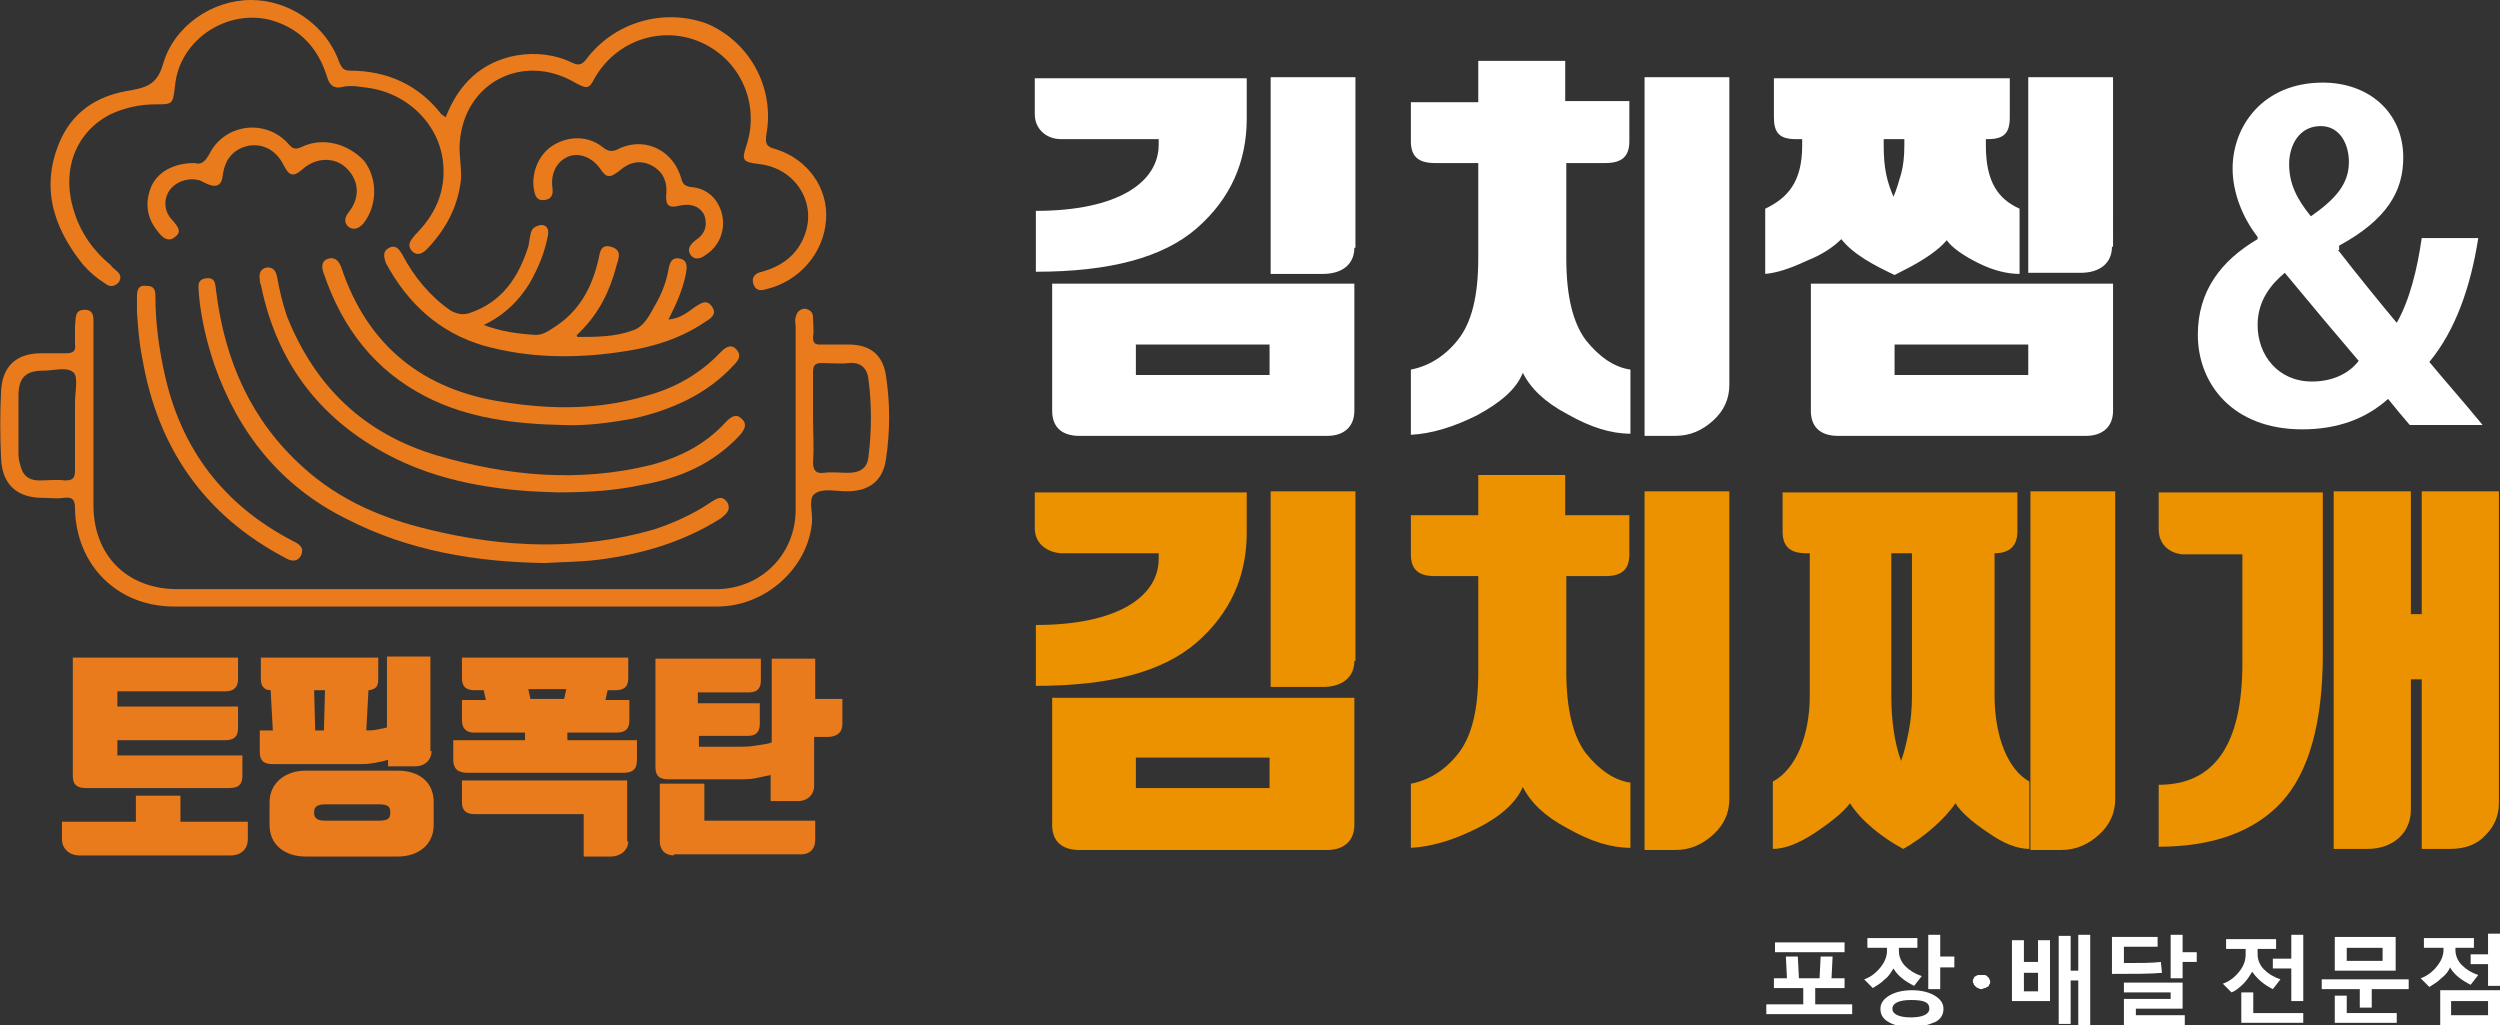
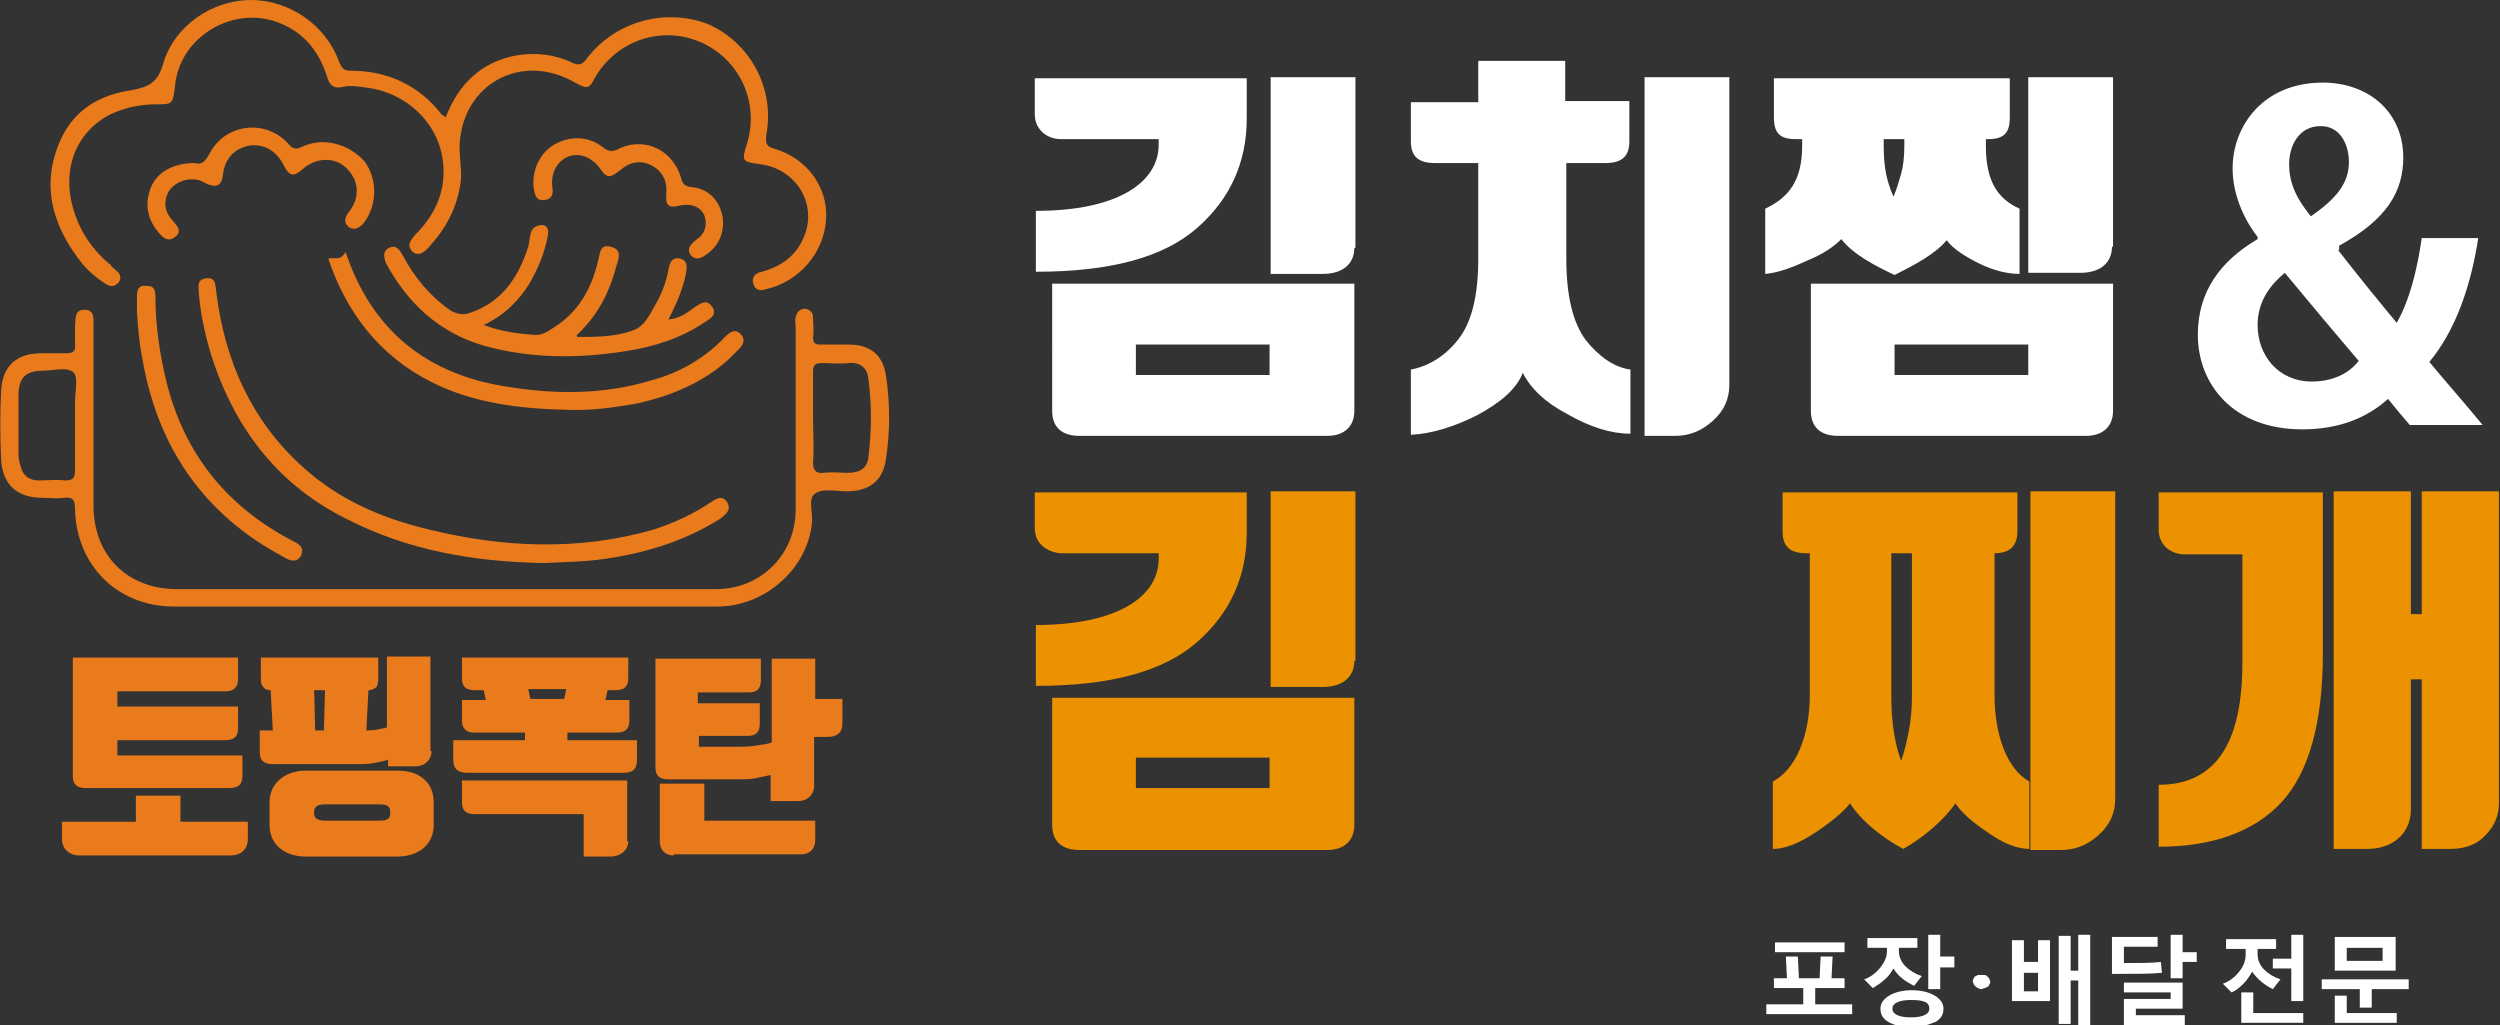
<svg xmlns="http://www.w3.org/2000/svg" version="1.1" id="레이어_1" x="0px" y="0px" viewBox="0 0 230 94.3" style="enable-background:new 0 0 230 94.3;" xml:space="preserve">
  <rect x="0" y="0" width="230" height="94.3" fill="#333333" stroke="none" />
  <style type="text/css">
	.st0{fill:#FFFFFF;}
	.st1{fill:#EC9200;}
	.st2{fill:#E97B1C;}
	.st3{fill-rule:evenodd;clip-rule:evenodd;fill:#E97B1C;}
</style>
  <g>
    <g>
      <g>
        <g>
          <g>
            <g>
              <path class="st0" d="M215.1,23c1.7,2.2,3.9,4.9,5.4,6.7c1.2-2.1,1.9-5,2.3-7.8h5.2c-0.7,4.5-2.1,8.5-4.5,11.4        c1.4,1.7,3.1,3.6,4.9,5.8h-6.7c-0.6-0.7-1.2-1.4-2-2.4c-2,1.8-4.6,2.8-7.9,2.8c-6.4,0-9.6-4.2-9.6-8.7c0-4,2.1-6.8,5.5-8.8        v-0.2c-1.4-1.8-2.3-4.1-2.3-6.3c0-3.9,2.8-7.9,8.3-7.9c4.2,0,7.4,2.7,7.4,6.9c0,3.1-1.5,5.7-5.9,8.1V23z M217,33.2        c-1.8-2.1-4.4-5.2-6.8-8.1c-1.2,1-2.5,2.5-2.5,4.8c0,2.8,1.9,5.2,5,5.2C214.4,35.1,216,34.5,217,33.2z M210.6,15.1        c0,1.8,0.7,3.2,2,4.8c2.3-1.6,3.5-3,3.5-5c0-1.6-0.8-3.3-2.6-3.3C211.5,11.6,210.6,13.4,210.6,15.1z" />
            </g>
            <path class="st0" d="M95.2,10.5V7.2h19.5v3.7c0,4-1.5,7.4-4.6,10.1c-3.1,2.7-8,4-14.8,4v-5.6c7.5,0,11.3-2.6,11.3-6.1v-0.5h-9       C96.3,12.8,95.2,11.9,95.2,10.5z M96.8,26.1h27.8v11.7c0,1.4-0.9,2.3-2.5,2.3H99.3c-1.6,0-2.5-0.8-2.5-2.3V26.1z M116.8,34.5       v-2.8h-12.3v2.8H116.8z M124.6,22.8c0,1.5-1.1,2.4-2.9,2.4h-4.8V7.1h7.8V22.8z" />
            <path class="st0" d="M135.9,38.2c-2.2,1.1-4.2,1.7-6.1,1.8V34c1.6-0.3,3.1-1.2,4.3-2.7c1.3-1.6,1.9-4.1,1.9-7.5v-8.8h-4       c-1.5,0-2.2-0.6-2.2-2V9.4h6.2V5.6h8v3.7h5.9V13c0,1.4-0.7,2-2.2,2h-3.6v8.8c0,3.4,0.6,5.9,1.8,7.5c1.2,1.5,2.6,2.5,4.1,2.7       v5.9c-1.8,0-3.7-0.6-5.8-1.8c-2.1-1.1-3.4-2.4-4.1-3.8C139.5,35.8,138.1,37,135.9,38.2z M159.1,35.4c0,1.3-0.5,2.4-1.5,3.3       c-1,0.9-2.1,1.4-3.5,1.4h-2.8V7.1h7.8V35.4z" />
            <path class="st0" d="M169.4,22c-0.7,0.7-1.7,1.4-3.2,2c-1.5,0.7-2.7,1.1-3.8,1.2v-6c2.1-1,3.4-2.5,3.4-5.8v-0.6h-0.6       c-1.5,0-2-0.6-2-2V7.2h21.7v3.6c0,1.4-0.5,2-2,2h-0.2v0.6c0,3.3,1.1,4.9,3.1,5.8v6c-1.1,0-2.4-0.3-3.8-1       c-1.4-0.7-2.4-1.4-2.9-2.1c-1.1,1.3-3,2.3-4.8,3.2C172.4,24.4,170.5,23.4,169.4,22z M166.6,26.1h27.8v11.7       c0,1.4-0.9,2.3-2.5,2.3h-22.8c-1.6,0-2.5-0.8-2.5-2.3V26.1z M175.2,13.4v-0.6h-1.9v0.6c0,2.1,0.3,3.3,0.9,4.7       c0.3-0.7,0.5-1.4,0.7-2.1C175.1,15.3,175.2,14.4,175.2,13.4z M186.6,34.5v-2.8h-12.3v2.8H186.6z M194.3,22.7       c0,1.5-1.1,2.4-2.9,2.4h-4.8v-18h7.8V22.7z" />
            <path class="st1" d="M95.2,48.6v-3.3h19.5v3.7c0,4-1.5,7.4-4.6,10.1c-3.1,2.7-8,4-14.8,4v-5.6c7.5,0,11.3-2.6,11.3-6.1v-0.5h-9       C96.3,50.8,95.2,50,95.2,48.6z M96.8,64.2h27.8v11.7c0,1.4-0.9,2.3-2.5,2.3H99.3c-1.6,0-2.5-0.8-2.5-2.3V64.2z M116.8,72.5       v-2.8h-12.3v2.8H116.8z M124.6,60.8c0,1.5-1.1,2.4-2.9,2.4h-4.8V45.2h7.8V60.8z" />
-             <path class="st1" d="M135.9,76.2c-2.2,1.1-4.2,1.7-6.1,1.8v-5.9c1.6-0.3,3.1-1.2,4.3-2.7c1.3-1.6,1.9-4.1,1.9-7.5V53h-4       c-1.5,0-2.2-0.6-2.2-2v-3.6h6.2v-3.7h8v3.7h5.9v3.6c0,1.4-0.7,2-2.2,2h-3.6v8.8c0,3.4,0.6,5.9,1.8,7.5c1.2,1.5,2.6,2.5,4.1,2.7       V78c-1.8,0-3.7-0.6-5.8-1.8c-2.1-1.1-3.4-2.4-4.1-3.8C139.5,73.8,138.1,75.1,135.9,76.2z M159.1,73.5c0,1.3-0.5,2.4-1.5,3.3       c-1,0.9-2.1,1.4-3.5,1.4h-2.8V45.2h7.8V73.5z" />
            <path class="st1" d="M170.2,73.9c-0.6,0.8-1.7,1.7-3.2,2.7c-1.5,1-2.8,1.5-3.9,1.5v-6.2c2.1-1.1,3.4-4.2,3.4-7.9V50.9h-0.3       c-1.5,0-2.2-0.6-2.2-2v-3.6h21.6v3.6c0,1.4-0.8,2-2.1,2V64c0,3.7,1.2,6.8,3.2,7.9v6.2c-1.1,0-2.4-0.5-3.8-1.5       c-1.5-1-2.5-1.9-3-2.7c-1,1.5-3,3.2-4.8,4.2C173.2,77.1,171.2,75.5,170.2,73.9z M175.9,64V50.9H174V64c0,2.3,0.3,4.4,0.9,6       c0.3-0.8,0.5-1.7,0.7-2.7C175.8,66.3,175.9,65.2,175.9,64z M194.6,73.5c0,1.3-0.5,2.4-1.5,3.3c-1,0.9-2.1,1.4-3.5,1.4h-2.8       V45.2h7.8V73.5z" />
            <path class="st1" d="M198.6,48.7v-3.4h15.1v14.9c0,6.3-1.3,10.9-3.8,13.6c-2.5,2.7-6.3,4.1-11.3,4.1v-5.7c5,0,7.7-3.5,7.7-11.2       v-10h-5.5C199.6,50.9,198.6,50.1,198.6,48.7z M228.7,76.8c-0.8,0.9-1.9,1.3-3.3,1.3h-2.6V62.5h-1v12c0,2.1-1.6,3.6-4,3.6h-3.1       V45.2h7.1v11.3h1V45.2h7.1v28.7C229.9,75,229.5,76,228.7,76.8z" />
          </g>
        </g>
      </g>
      <g>
        <g>
          <path class="st2" d="M12.5,75.6v-2.4h4.1v2.4h6.2v1.6c0,0.9-0.6,1.5-1.6,1.5H7.3c-0.9,0-1.6-0.6-1.6-1.5v-1.6H12.5z M20.8,63.6      h-10v1.4h11.1v2c0,0.8-0.4,1.1-1.2,1.1h-9.9v1.4h11.5v1.9c0,0.8-0.4,1.1-1.2,1.1H7.9c-0.8,0-1.2-0.3-1.2-1.1V60.5h15.2v2      C21.9,63.2,21.5,63.6,20.8,63.6z" />
          <path class="st2" d="M39.7,69.1c0,0.8-0.6,1.4-1.5,1.4h-2.5v-0.6c-0.3,0.1-0.7,0.2-1.3,0.3c-0.6,0.1-1.1,0.1-1.4,0.1h-7.9      c-0.8,0-1.2-0.3-1.2-1.1l0-2h1.2l-0.2-3.7c-0.3,0-0.5-0.1-0.6-0.2c-0.2-0.2-0.3-0.4-0.3-0.8v-2h10.8v2c0,0.4-0.1,0.7-0.3,0.8      c-0.1,0.1-0.4,0.2-0.6,0.2l-0.2,3.7c0.3,0,0.7,0,1.1-0.1c0.4-0.1,0.7-0.1,0.8-0.2v-6.5h4V69.1z M36.6,78.8h-8.5      c-1.8,0-3.3-1-3.3-2.9v-2.1c0-1.8,1.5-2.9,3.3-2.9h8.5c1.9,0,3.3,1,3.3,2.9v2.1C39.9,77.7,38.5,78.8,36.6,78.8z M29.8,67.2      l0.1-3.7h-1l0.1,3.7H29.8z M35.9,74.7c0-0.4-0.1-0.7-1-0.7h-5c-0.8,0-1,0.3-1,0.7v0.1c0,0.4,0.2,0.7,1,0.7h5c0.9,0,1-0.3,1-0.7      V74.7z" />
          <path class="st2" d="M42.5,66.3v-1.9h2.2l-0.2-0.9h-0.8c-0.8,0-1.2-0.3-1.2-1.1v-1.9h15.3l0,1.9c0,0.8-0.4,1.1-1.2,1.1h-0.7      l-0.2,0.9h2.2v1.9c0,0.8-0.4,1.1-1.2,1.1h-4.5v0.7h6.4v1.8c0,0.9-0.4,1.2-1.3,1.2H43c-0.9,0-1.3-0.4-1.3-1.2v-1.8h6.6v-0.7h-4.7      C42.9,67.4,42.5,67,42.5,66.3z M57.8,77.4c0,0.8-0.7,1.4-1.6,1.4h-2.5v-3.9h-10c-0.8,0-1.2-0.3-1.2-1.1v-2h15.2V77.4z       M48.6,63.4l0.2,0.9h3.1l0.2-0.9H48.6z" />
          <path class="st2" d="M74.9,64.3h2.6v2.3c0,0.8-0.5,1.2-1.4,1.2h-1.2v4.5c0,0.8-0.6,1.4-1.5,1.4h-2.5v-2.4      c-0.5,0.1-0.9,0.2-1.4,0.3c-0.5,0.1-1.1,0.1-1.7,0.1h-6.3c-0.8,0-1.2-0.3-1.2-1.1v-10H70v2c0,0.8-0.4,1.1-1.1,1.1h-4.7v1h5.7      v1.9c0,0.8-0.4,1.1-1.1,1.1h-4.5v1H68c0.4,0,0.9,0,1.5-0.1c0.5-0.1,1-0.1,1.5-0.3v-7.7h4V64.3z M62,78.7c-0.8,0-1.3-0.5-1.3-1.3      v-5.3h4.1v3.4H75v1.8c0,0.8-0.5,1.3-1.3,1.3H62z" />
        </g>
        <g>
          <g>
            <path class="st3" d="M81.5,34.5c-0.3-1.9-1.5-2.8-3.4-2.8c-0.9,0-1.7,0-2.6,0c-0.5,0-0.7-0.1-0.7-0.7c0.1-0.6,0-1.2,0-1.8       c0-0.5-0.3-0.7-0.7-0.8c-0.5,0-0.8,0.3-0.9,0.8c-0.1,0.3,0,0.6,0,0.9c0,5.6,0,11.2,0,16.8c0,4.1-3.2,7.3-7.3,7.3       c-8.3,0-16.6,0-24.9,0c-8.2,0-16.5,0-24.7,0c-4.6,0-7.7-3.1-7.7-7.7c0-5.5,0-11,0-16.6c0-0.6,0.1-1.4-0.8-1.4       c-1,0-0.8,0.8-0.9,1.5c0,0.6,0,1.1,0,1.7c0.1,0.6-0.2,0.8-0.8,0.8c-0.8,0-1.5,0-2.3,0c-2.3,0-3.6,1.2-3.7,3.5       C0,38,0,40.1,0.1,42.2c0.1,2.4,1.5,3.6,3.8,3.6c0.7,0,1.3,0.1,2,0c0.8-0.1,1,0.2,1,1c0.1,5.2,3.9,9,9.1,9c6.6,0,13.2,0,19.8,0       c10.1,0,20.1,0,30.2,0c4.4,0,8.3-3.5,8.7-7.7c0.1-0.9-0.4-2.3,0.3-2.7c0.7-0.5,1.9-0.2,2.9-0.2c2,0,3.3-0.9,3.6-2.9       C81.9,39.7,81.9,37.1,81.5,34.5z M6.9,37c0,0.7,0,1.4,0,2.1c0,1.4,0,2.7,0,4.1c0,0.7-0.1,1-0.9,1c-0.8-0.1-1.6,0-2.4,0       c-1,0-1.5-0.5-1.7-1.3c-0.1-0.3-0.2-0.7-0.2-1.1c0-1.8,0-3.6,0-5.4c0-1.7,0.7-2.3,2.3-2.3c1,0,2.2-0.4,2.8,0.2       C7.2,34.8,6.9,36.1,6.9,37z M79.9,42c-0.1,1.1-0.8,1.5-1.9,1.5c-0.7,0-1.5-0.1-2.2,0c-0.8,0.1-1-0.3-1-1c0.1-1.4,0-2.7,0-4.1       c0-1.4,0-2.8,0-4.2c0-0.6,0.2-0.8,0.8-0.8c0.8,0,1.7,0.1,2.5,0c1.1-0.1,1.7,0.5,1.8,1.5C80.2,37.2,80.2,39.6,79.9,42z" />
            <path class="st3" d="M9.7,26.1c0.4,0.3,0.8,0.3,1.2-0.1c0.3-0.4,0.2-0.8-0.2-1.1c-0.2-0.2-0.4-0.3-0.5-0.5       c-1.6-1.3-2.8-3-3.4-5c-1.2-3.8,0.2-7.3,3.4-8.9c1.3-0.6,2.7-0.9,4.1-0.9c1.6,0,1.6,0,1.8-1.7c0.4-4.3,4.9-7.2,9-6       c2.6,0.8,4.2,2.6,5,5.2c0.2,0.7,0.6,1.1,1.4,0.9c0.8-0.2,1.7,0,2.5,0.1c3.8,0.6,6.7,3.7,6.8,7.4c0.1,2.4-0.9,4.4-2.6,6.1       c-0.4,0.5-0.8,0.9-0.3,1.5c0.5,0.5,1,0.2,1.4-0.2c1.7-1.8,2.8-3.8,3.1-6.3c0.1-1.2-0.2-2.3-0.1-3.5c0.4-5.5,5.8-8.3,10.6-5.5       c1.1,0.6,1.3,0.6,1.8-0.4c2-3.5,6.2-4.9,9.8-3.3c3.6,1.6,5.4,5.6,4.2,9.4c-0.5,1.5-0.4,1.6,1.2,1.8c3.3,0.4,5.3,3.6,4.1,6.6       c-0.7,1.8-2.1,2.8-3.9,3.3c-0.5,0.1-1,0.4-0.8,1.1c0.2,0.6,0.6,0.7,1.2,0.5c3-0.7,5.3-3.3,5.5-6.4c0.2-2.9-1.7-5.6-4.7-6.5       c-0.8-0.2-0.9-0.5-0.8-1.3c0.8-4.3-1.5-8.5-5.4-10.2C61.1,0.7,56.5,2,53.9,5.5C53.5,6,53.2,6,52.7,5.8c-1.6-0.8-3.4-1-5.2-0.7       c-3.2,0.6-5.3,2.6-6.5,5.7c-0.2-0.2-0.3-0.2-0.4-0.3c-2.1-2.7-5-4-8.4-4c-0.7,0-0.8-0.4-1-0.8C30,2.3,26.6,0,23.1,0       C19.5,0,16,2.4,15,5.9c-0.5,1.7-1.3,2.1-2.9,2.4C9.3,8.7,6.9,10,5.6,12.8c-1.9,4.2-0.8,8,2,11.5C8.2,25,8.9,25.6,9.7,26.1z" />
            <path class="st3" d="M50.1,51.8c1.7-0.1,3.3-0.1,4.9-0.3c4-0.5,7.8-1.6,11.3-3.8c0.5-0.4,1-0.8,0.6-1.5c-0.5-0.7-1-0.3-1.5,0       c-1.6,1.1-3.4,1.9-5.2,2.5c-6.9,2-13.9,1.7-20.8,0c-4.2-1-8.2-2.7-11.5-5.7c-4.8-4.3-7.2-9.8-8-16.1c-0.1-0.6,0-1.4-0.9-1.3       c-1,0.1-0.7,0.9-0.7,1.5c0.2,2.2,0.7,4.3,1.4,6.4c2.2,6.3,6.1,11.2,12.1,14.2C37.6,50.7,43.8,51.7,50.1,51.8z" />
            <path class="st3" d="M48.8,21.6c-0.1,0.4-0.1,0.7-0.2,1.1c-0.9,2.8-2.4,5.1-5.4,6.1c-0.6,0.2-1.1,0.1-1.7-0.2       c-1.9-1.3-3.4-3.1-4.5-5.2c-0.3-0.5-0.6-0.9-1.2-0.6c-0.6,0.3-0.5,0.8-0.3,1.4c2,3.7,4.9,6.4,9,7.6c4.3,1.2,8.7,1.2,13.1,0.5       c2.6-0.4,5.1-1.2,7.3-2.7c0.5-0.3,1.1-0.7,0.6-1.4c-0.5-0.7-1-0.3-1.5,0c-0.7,0.5-1.4,1.1-2.5,1.2c0.7-1.4,1.3-2.7,1.6-4.2       c0.1-0.6,0.2-1.2-0.5-1.4c-0.8-0.2-1,0.4-1.1,1c-0.2,1.2-0.7,2.4-1.3,3.4c-0.5,0.9-1,1.9-2,2.2c-1.6,0.6-3.4,0.6-5.1,0.6       c0-0.1-0.1-0.2,0-0.2c0.1-0.1,0.2-0.2,0.3-0.3c1.7-1.7,2.7-3.7,3.3-6c0.2-0.7,0.6-1.5-0.5-1.8c-1.1-0.3-1,0.8-1.2,1.4       c-0.6,2.5-1.8,4.6-4,6c-0.6,0.4-1.2,0.8-1.9,0.7c-1.5-0.1-3-0.3-4.6-0.9c1.9-0.9,3.2-2.2,4.2-3.8c0.8-1.4,1.4-2.8,1.7-4.4       c0.1-0.5,0-1-0.6-1C49.2,20.8,48.9,21,48.8,21.6z" />
-             <path class="st3" d="M68.1,40c0.4-0.5,0.7-1,0.1-1.5c-0.5-0.5-1-0.1-1.4,0.3c-1.9,2.1-4.3,3.3-7,4c-6.6,1.6-13.1,1-19.6-0.9       c-6.7-2-11.2-6.3-13.8-12.8c-0.4-1.2-0.7-2.4-0.9-3.6c-0.1-0.5-0.3-0.9-0.9-0.9c-0.6,0.1-0.8,0.5-0.7,1.1c0,0.2,0,0.3,0.1,0.5       c1.5,7.4,5.7,12.7,12.4,16c4.9,2.4,10.3,3,14.9,3.1c3.1,0,5.5-0.2,7.8-0.7C62.5,44,65.6,42.7,68.1,40z" />
-             <path class="st3" d="M30.2,23.8c-0.7,0.2-0.6,0.9-0.4,1.4c1.7,5,4.7,8.9,9.4,11.3c3.9,2,8.2,2.5,12.5,2.6       c2.2,0.1,4.4-0.2,6.6-0.6c3.5-0.8,6.7-2.2,9.2-4.9c0.4-0.4,0.8-0.9,0.2-1.5c-0.5-0.5-1-0.1-1.4,0.3c-1.9,2-4.2,3.3-6.8,4       c-4.3,1.3-8.7,1.3-13.1,0.6c-7.5-1.1-12.6-5.2-15-12.4C31.2,24.1,30.9,23.6,30.2,23.8z" />
+             <path class="st3" d="M30.2,23.8c1.7,5,4.7,8.9,9.4,11.3c3.9,2,8.2,2.5,12.5,2.6       c2.2,0.1,4.4-0.2,6.6-0.6c3.5-0.8,6.7-2.2,9.2-4.9c0.4-0.4,0.8-0.9,0.2-1.5c-0.5-0.5-1-0.1-1.4,0.3c-1.9,2-4.2,3.3-6.8,4       c-4.3,1.3-8.7,1.3-13.1,0.6c-7.5-1.1-12.6-5.2-15-12.4C31.2,24.1,30.9,23.6,30.2,23.8z" />
            <path class="st3" d="M27.8,13.5c-0.6,0.3-0.9,0.2-1.3-0.3c-2.1-2.3-5.8-1.8-7.2,0.9c-0.4,0.7-0.7,1.1-1.4,0.9       c-1.9,0-3.4,0.8-4,2.2c-0.6,1.5-0.4,2.9,0.7,4.2c0.4,0.5,0.9,0.9,1.5,0.4c0.7-0.5,0.2-1-0.2-1.5c-0.8-0.8-0.9-1.9-0.3-2.8       c0.6-0.8,1.7-1.2,2.8-0.9c0.2,0.1,0.4,0.2,0.6,0.3c0.9,0.4,1.4,0.2,1.5-0.8c0.2-1.5,1-2.4,2.4-2.7c1.3-0.2,2.5,0.4,3.2,1.8       c0.5,1,0.9,1.1,1.7,0.4c1.2-1.1,2.9-1.2,4-0.2c1.2,1.1,1.4,2.7,0.3,4.1c-0.4,0.5-0.5,1,0,1.4c0.5,0.3,0.9,0.1,1.3-0.3       c1.3-1.6,1.4-4.1,0.1-5.8C32,13.2,29.7,12.6,27.8,13.5z" />
            <path class="st3" d="M12.6,27.3c0,0.5,0,0.9,0,1.4c0.1,1.4,0.2,2.9,0.5,4.3c1.4,8.2,5.7,14.4,13.1,18.3       c0.5,0.3,1.1,0.5,1.5-0.2c0.3-0.7-0.1-1-0.7-1.3c-6.4-3.3-10.4-8.5-11.9-15.6c-0.5-2.3-0.8-4.6-0.8-6.9c0-0.6-0.1-1-0.8-1       C12.7,26.2,12.6,26.7,12.6,27.3z" />
            <path class="st3" d="M64,22.1c-0.5,0.4-0.8,0.8-0.5,1.3c0.4,0.6,1,0.4,1.5,0c1.2-0.8,1.8-2.3,1.4-3.8c-0.4-1.4-1.4-2.3-2.9-2.4       c-0.5-0.1-0.7-0.3-0.8-0.7c-0.7-2.6-3.2-3.9-5.6-2.9C56.4,14,56,14,55.4,13.5c-1.3-1-3-1-4.4-0.2c-1.4,0.8-2.1,2.5-1.9,4       c0.1,0.6,0.2,1.2,1,1.1c0.8-0.1,0.8-0.7,0.7-1.3c-0.1-1.3,0.5-2.3,1.5-2.7c1-0.4,2.2,0.1,2.9,1.1c0.6,0.9,0.9,0.9,1.8,0.2       c0.9-0.8,1.9-1,2.9-0.5c1,0.5,1.5,1.4,1.4,2.6c-0.1,1.1,0.2,1.4,1.3,1.1c1-0.2,1.8,0.1,2.2,0.9C65.1,20.7,64.9,21.5,64,22.1z" />
          </g>
        </g>
      </g>
    </g>
    <g>
      <path class="st0" d="M162.5,93.3v-0.9h3.4v-1.5h-2.7V90h1.2l-0.1-2h1.1l0.1,2h1.9l0.1-2h1.1l-0.1,2h1.2v0.9h-2.7v1.5h3.4v0.9    H162.5z M163.3,87.6v-0.9h6.4v0.9H163.3z" />
      <path class="st0" d="M176.1,90.7c-0.8-0.4-1.5-0.9-1.9-1.6c-0.2,0.3-0.4,0.7-0.8,1c-0.4,0.4-0.8,0.6-1.1,0.8l-0.8-0.8    c0.6-0.2,1.1-0.6,1.5-1.1c0.4-0.5,0.6-1,0.6-1.5v-0.3h-1.8v-0.9h4.6v0.9h-1.7v0.3c0,0.5,0.2,1,0.6,1.4c0.4,0.4,0.9,0.7,1.5,0.9    L176.1,90.7z M175.8,94.5c-0.9,0-1.6-0.2-2.1-0.5c-0.5-0.3-0.7-0.7-0.7-1.2c0-0.5,0.3-0.9,0.8-1.2c0.5-0.3,1.2-0.5,2.1-0.5    c0.9,0,1.6,0.2,2.1,0.5c0.5,0.3,0.8,0.7,0.8,1.2c0,0.5-0.2,0.9-0.7,1.2C177.4,94.3,176.7,94.5,175.8,94.5z M175.8,92    c-1.1,0-1.7,0.3-1.7,0.8c0,0.5,0.6,0.8,1.7,0.8c1.1,0,1.7-0.3,1.7-0.8C177.5,92.2,177,92,175.8,92z M178.5,89v2h-1.1v-5h1.1V88    h1.3V89H178.5z" />
      <path class="st0" d="M182.3,91c-0.1,0-0.2,0-0.3-0.1c-0.1,0-0.2-0.1-0.2-0.1c-0.1-0.1-0.1-0.1-0.2-0.2c0-0.1-0.1-0.2-0.1-0.3    c0-0.1,0-0.2,0.1-0.3c0-0.1,0.1-0.2,0.2-0.2c0.1-0.1,0.2-0.1,0.2-0.1c0.1,0,0.2,0,0.3,0c0.1,0,0.2,0,0.3,0c0.1,0,0.2,0.1,0.2,0.1    c0.1,0.1,0.1,0.1,0.2,0.2c0,0.1,0.1,0.2,0.1,0.3c0,0.1,0,0.2-0.1,0.3c0,0.1-0.1,0.2-0.2,0.2c-0.1,0.1-0.2,0.1-0.2,0.1    C182.5,90.9,182.4,91,182.3,91z" />
      <path class="st0" d="M185.1,92.1v-5.6h1.1v2h1.3v-2h1.1v5.6H185.1z M187.5,89.5h-1.3v1.7h1.3V89.5z M191.2,94.5v-4.3h-0.7v4h-1.1    v-8.1h1.1v3.2h0.7v-3.3h1.1v8.6H191.2z" />
      <path class="st0" d="M198.9,89.5c-1,0.1-2.6,0.1-4.6,0.1v-3.4h4.2v0.9h-3.1v1.5c1.5,0,2.6,0,3.4-0.1L198.9,89.5z M195.4,94.3v-2.4    h4.3v-0.6h-4.3v-0.9h5.4v2.4h-4.3v0.6h4.5v0.9H195.4z M200.8,88.5V90h-1.1v-4h1.1v1.6h1.3v0.9H200.8z" />
      <path class="st0" d="M209.1,91c-0.8-0.4-1.4-0.9-1.9-1.6c-0.2,0.3-0.4,0.7-0.8,1.1c-0.4,0.4-0.8,0.7-1.1,0.8l-0.8-0.8    c0.6-0.2,1.1-0.6,1.5-1.1c0.4-0.5,0.6-1,0.6-1.6v-0.5h-1.8v-0.9h4.6v0.9h-1.7v0.5c0,0.5,0.2,1,0.6,1.4c0.4,0.4,0.9,0.7,1.5,0.9    L209.1,91z M206.2,94.2v-2.9h1.1v1.9h4.6v0.9H206.2z M210.8,92.1v-3h-1.7v-0.9h1.7v-2.2h1.1v6.1H210.8z" />
      <path class="st0" d="M218.2,91v1.7h-1.1V91h-3.5v-0.9h8V91H218.2z M214.8,94.2v-2.6h1.1v1.6h4.6v0.9H214.8z M214.8,89.3v-3.1h5.6    v3.1H214.8z M219.2,87.2h-3.3v1.2h3.3V87.2z" />
-       <path class="st0" d="M227.3,90.6c-0.8-0.4-1.5-0.9-1.9-1.6c-0.1,0.3-0.4,0.7-0.8,1c-0.4,0.4-0.8,0.6-1.1,0.8l-0.8-0.8    c0.6-0.2,1.1-0.6,1.5-1.1c0.4-0.5,0.6-1,0.6-1.5v-0.2H223v-0.9h4.6v0.9h-1.7v0.2c0,0.5,0.2,1,0.6,1.4c0.4,0.4,0.9,0.7,1.5,0.9    L227.3,90.6z M224.5,94.3v-3.2h5.5v3.2H224.5z M228.9,92.1h-3.4v1.3h3.4V92.1z M228.9,90.8v-2.1h-1.6v-0.9h1.6v-1.9h1.1v4.8H228.9    z" />
    </g>
  </g>
</svg>